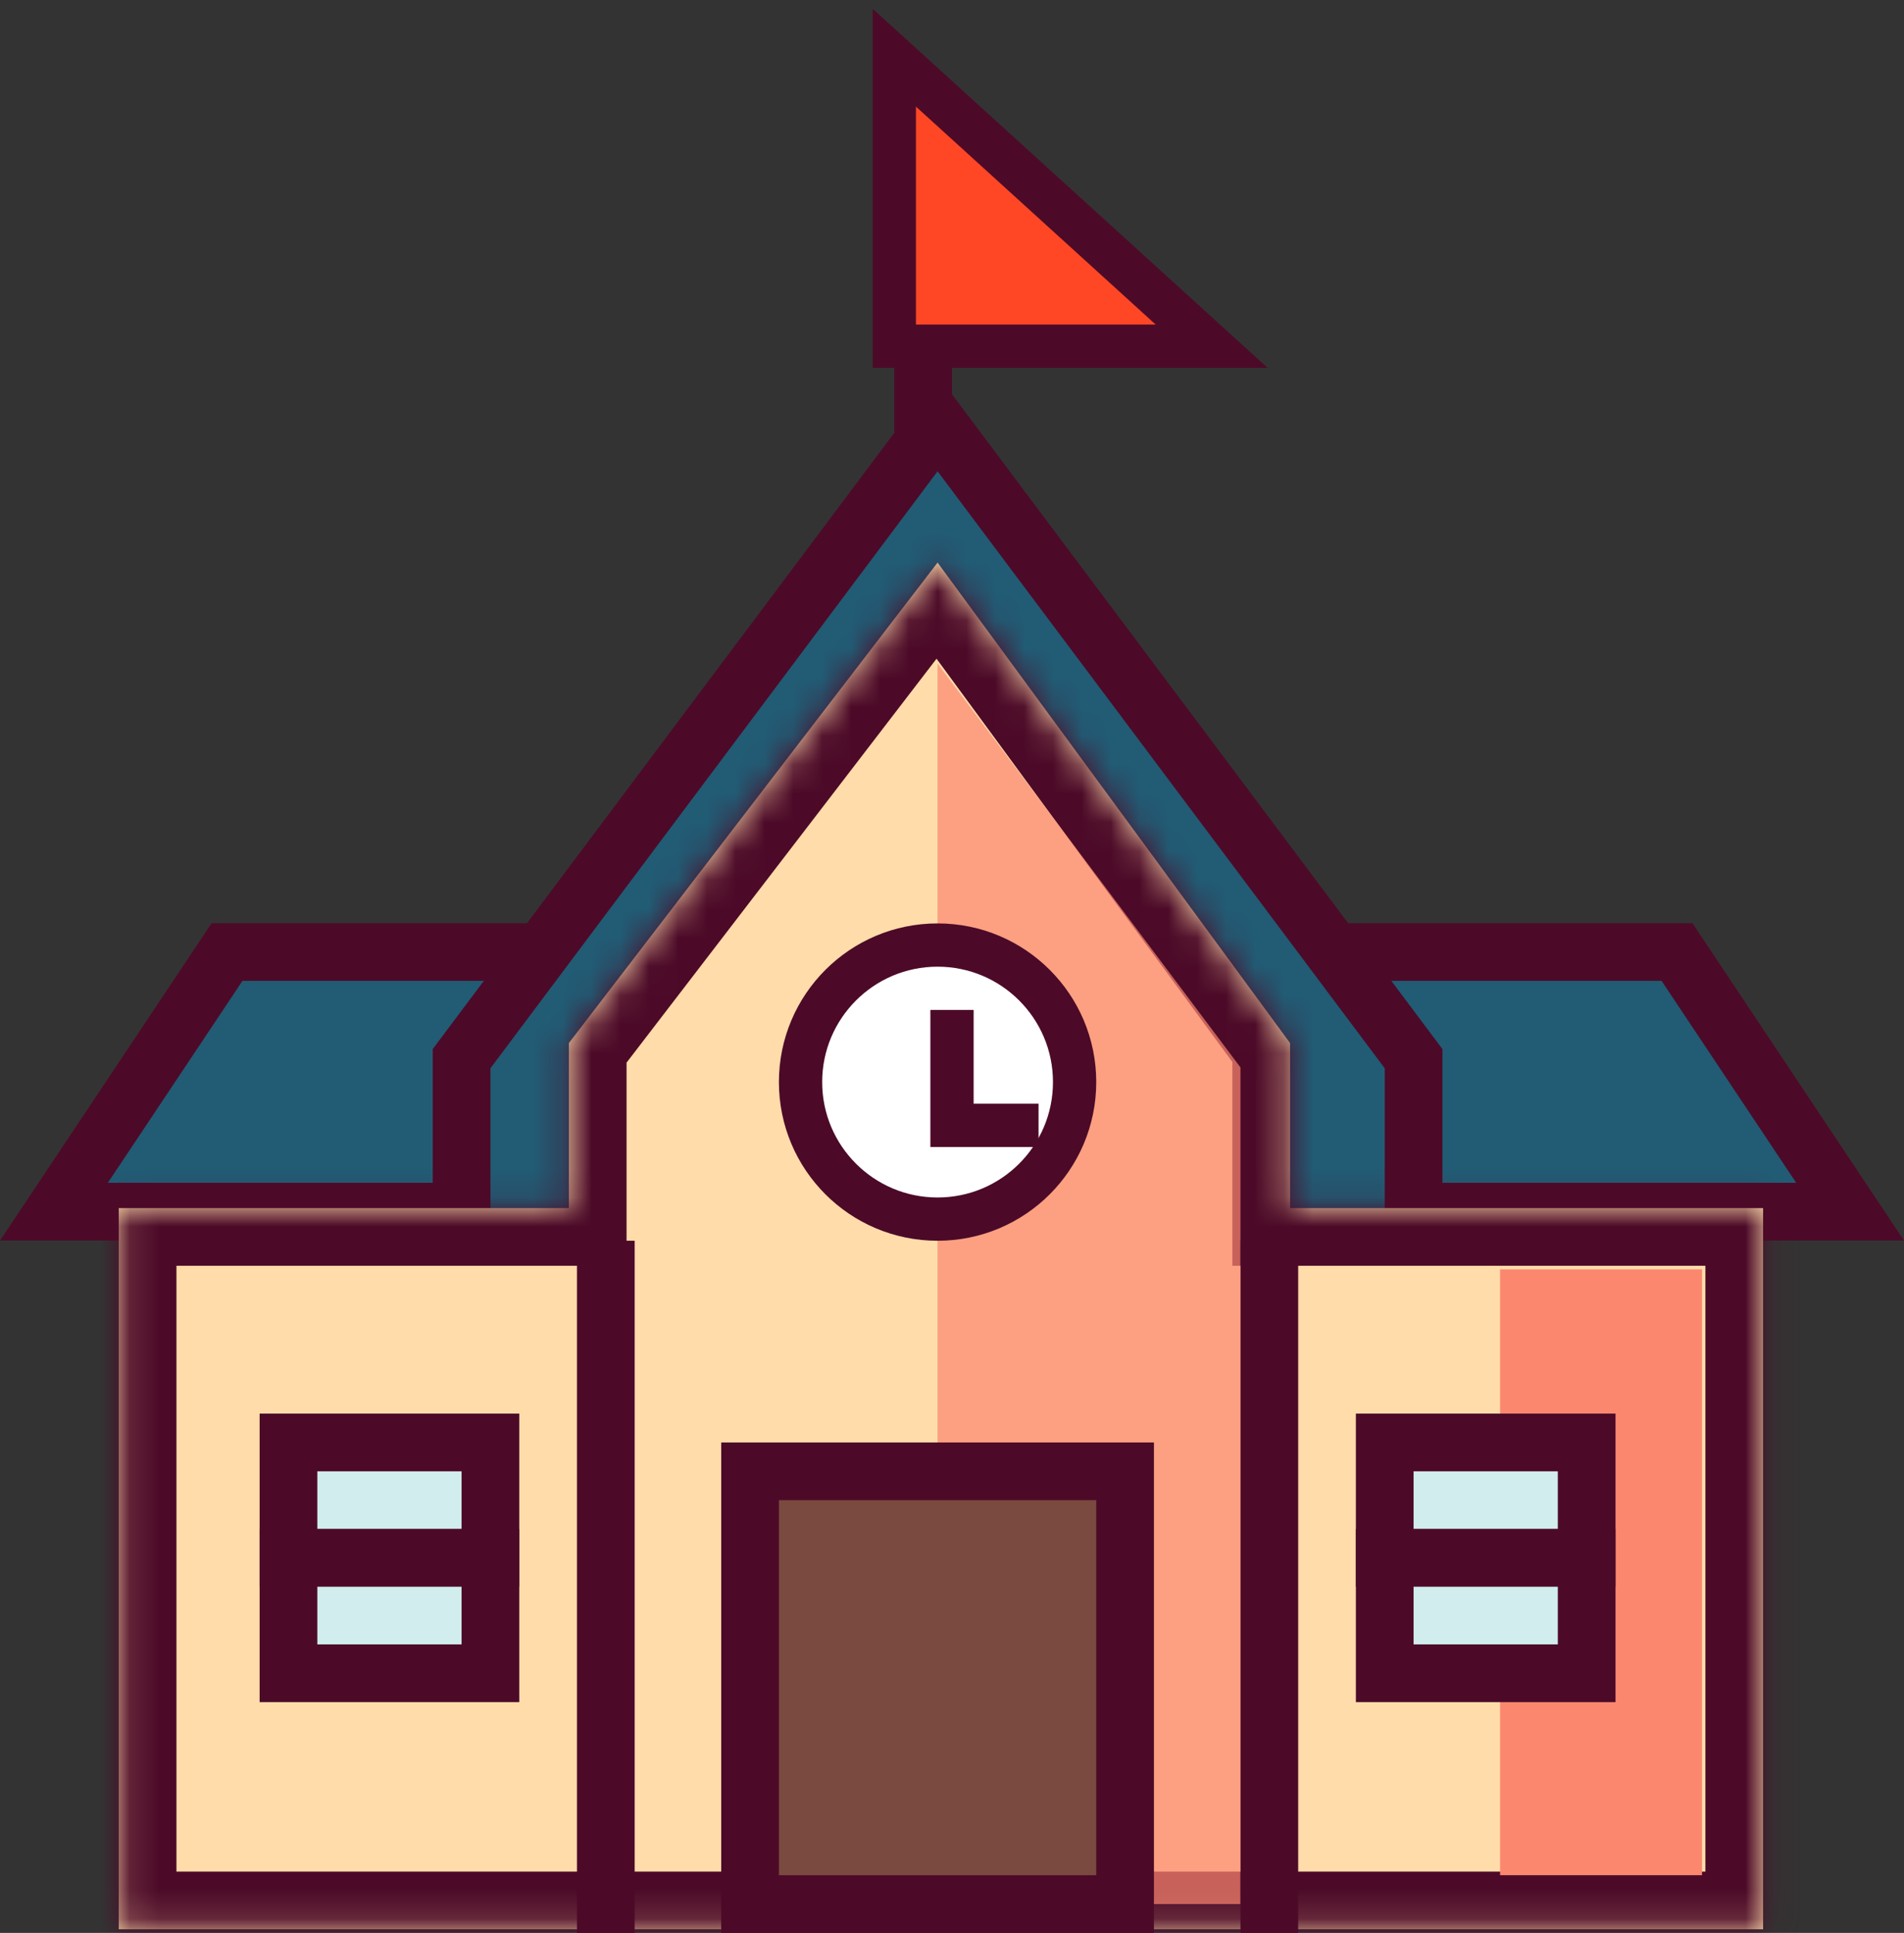
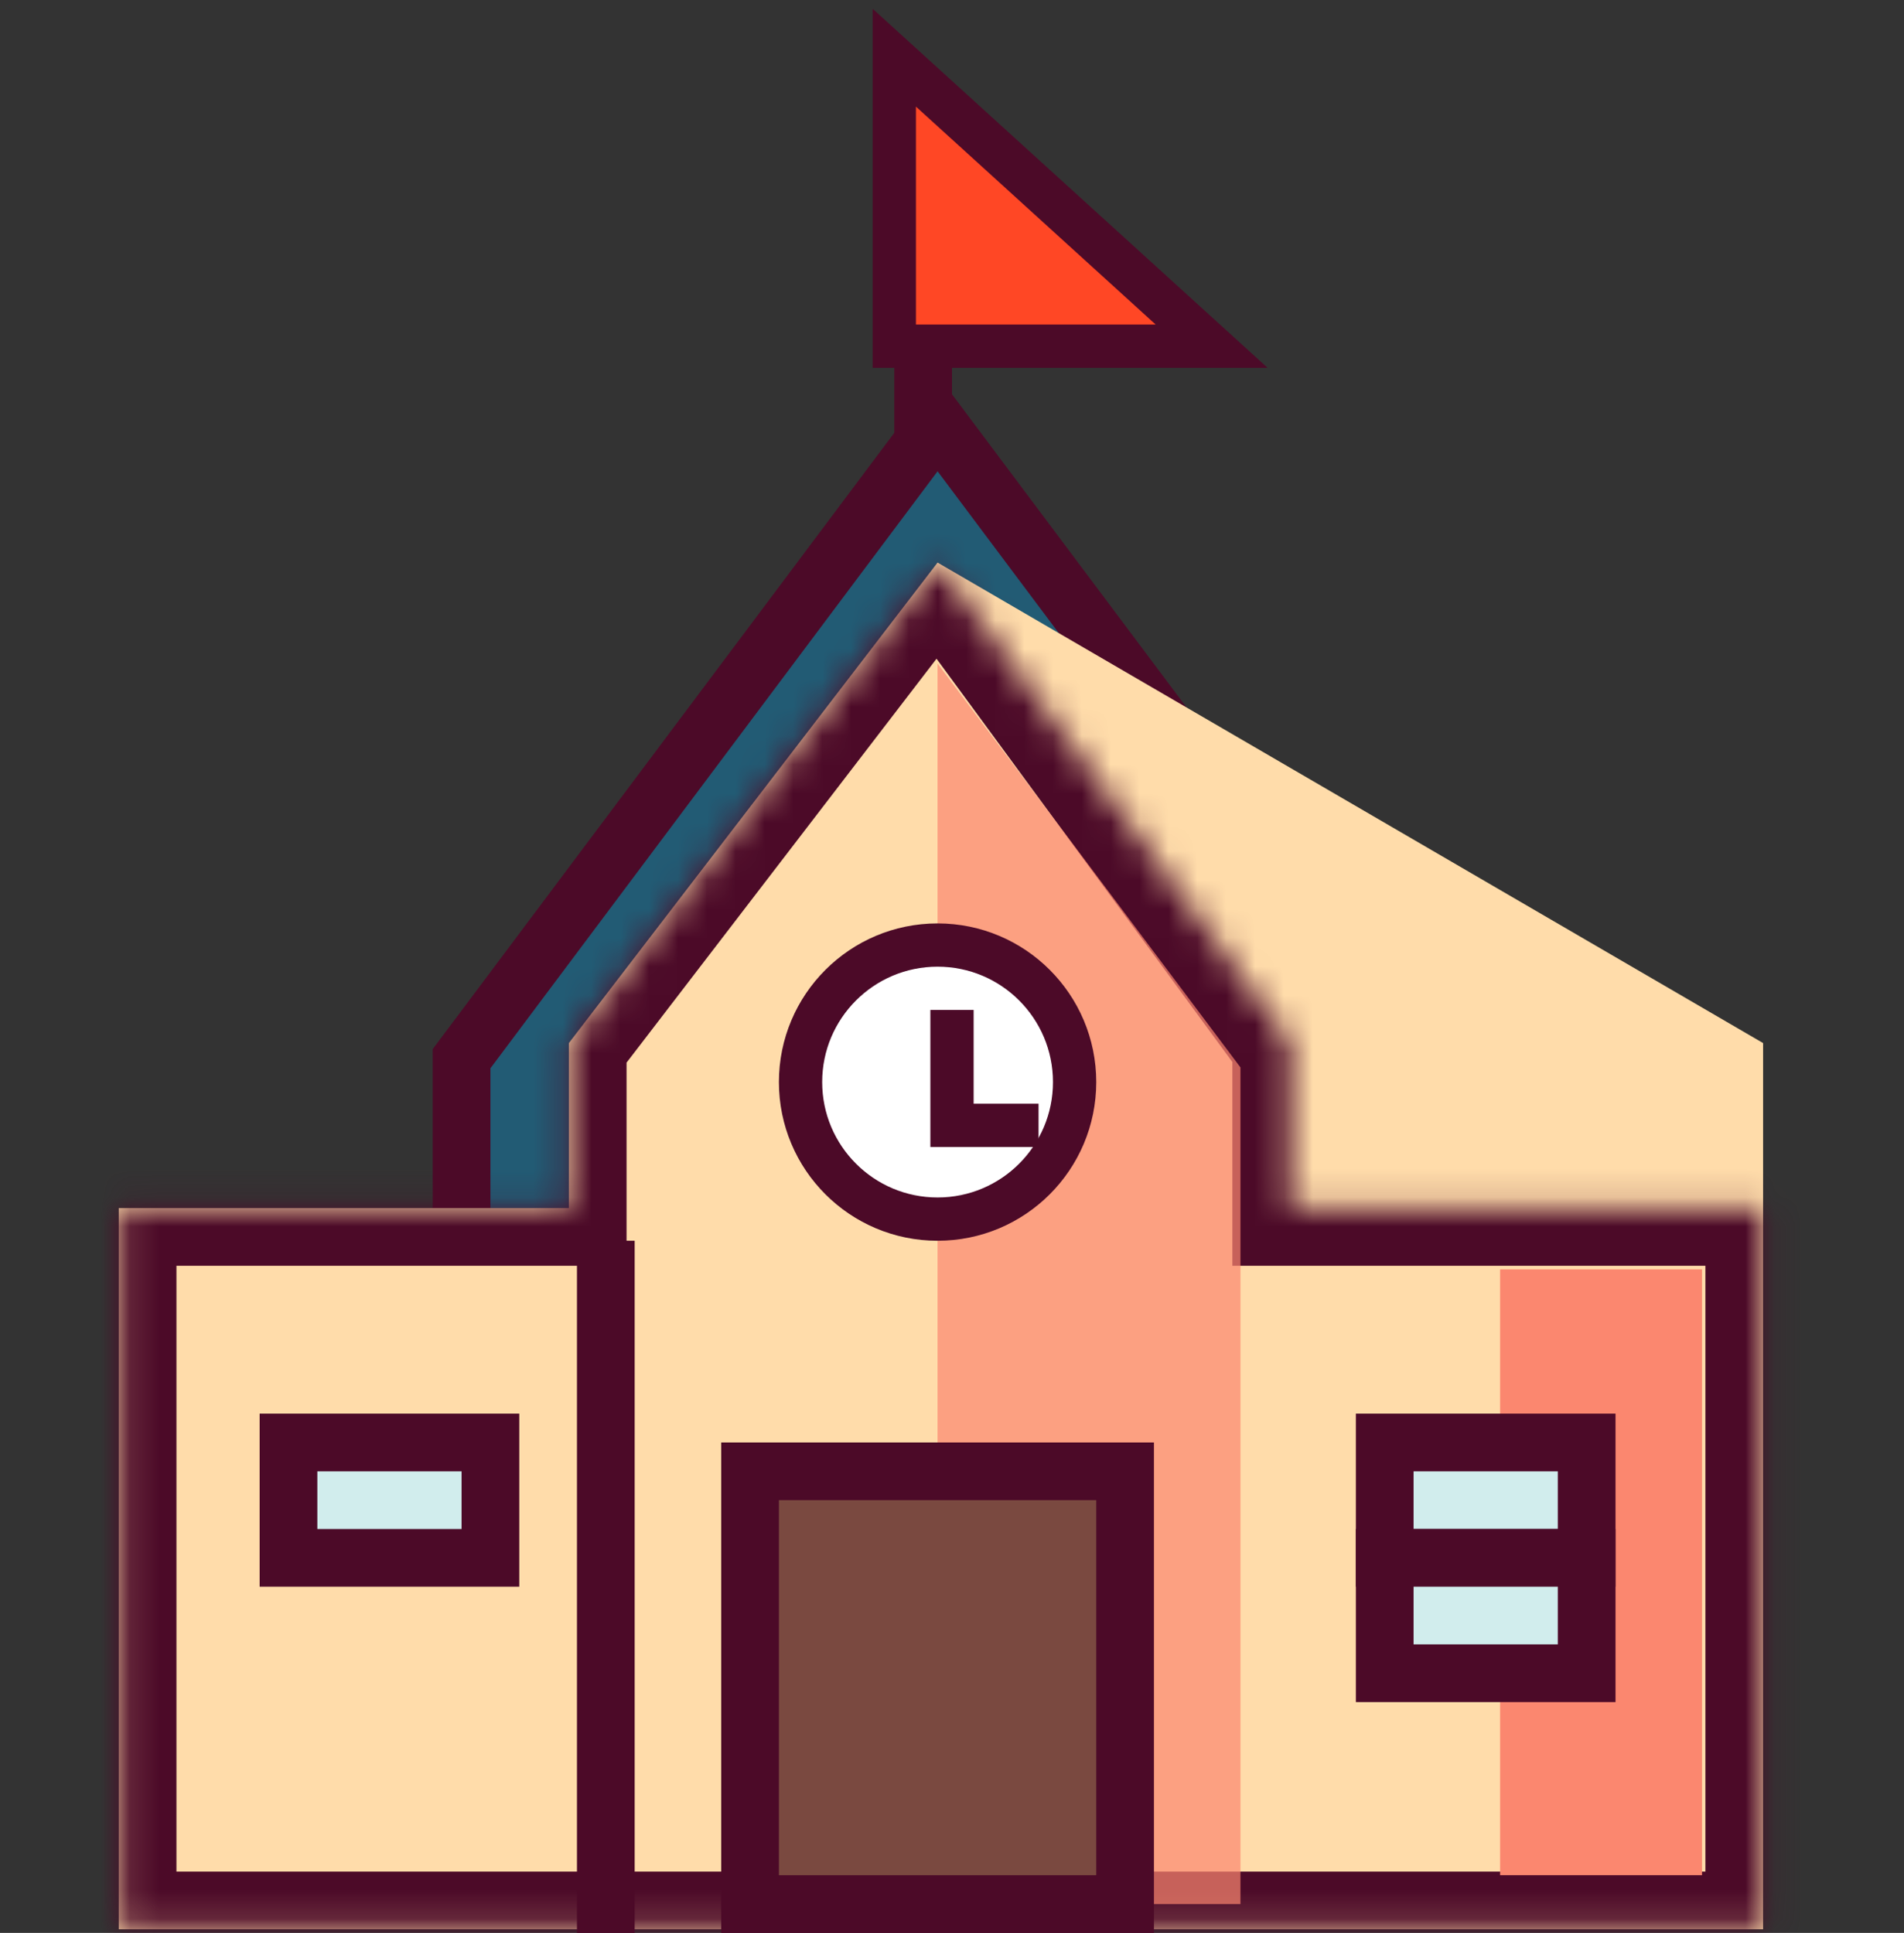
<svg xmlns="http://www.w3.org/2000/svg" width="66" height="67" viewBox="0 0 66 67" fill="none">
  <rect x="0" y="0" width="66" height="67" fill="#333333" stroke="none" />
-   <path d="M1.869 42L7.869 33H58.132L64.132 42H1.869Z" fill="#225B74" stroke="#4C0A28" stroke-width="2" />
  <path d="M16 43V36.697L32.5 14.668L49 36.697V43H16Z" fill="#225B74" stroke="#4C0A28" stroke-width="2" />
  <mask id="path-3-inside-1_1024_5040" fill="white">
    <path fill-rule="evenodd" clip-rule="evenodd" d="M32.5 19.5L19.719 36.156V41.875H4.116V66.875H61.116V41.875H44.719V36.156L32.5 19.5Z" />
  </mask>
-   <path fill-rule="evenodd" clip-rule="evenodd" d="M32.5 19.5L19.719 36.156V41.875H4.116V66.875H61.116V41.875H44.719V36.156L32.5 19.5Z" fill="#FFDCAA" />
+   <path fill-rule="evenodd" clip-rule="evenodd" d="M32.5 19.5L19.719 36.156V41.875H4.116V66.875H61.116V41.875V36.156L32.5 19.5Z" fill="#FFDCAA" />
  <path d="M19.719 36.156L18.132 34.938L17.719 35.477V36.156H19.719ZM32.5 19.5L34.112 18.317L32.536 16.168L30.913 18.282L32.5 19.5ZM19.719 41.875V43.875H21.719V41.875H19.719ZM4.116 41.875V39.875H2.116V41.875H4.116ZM4.116 66.875H2.116V68.875H4.116V66.875ZM61.116 66.875V68.875H63.116V66.875H61.116ZM61.116 41.875H63.116V39.875H61.116V41.875ZM44.719 41.875H42.719V43.875H44.719V41.875ZM44.719 36.156H46.719V35.501L46.331 34.972L44.719 36.156ZM21.305 37.373L34.087 20.718L30.913 18.282L18.132 34.938L21.305 37.373ZM21.719 41.875V36.156H17.719V41.875H21.719ZM4.116 43.875H19.719V39.875H4.116V43.875ZM6.116 66.875V41.875H2.116V66.875H6.116ZM61.116 64.875H4.116V68.875H61.116V64.875ZM59.116 41.875V66.875H63.116V41.875H59.116ZM44.719 43.875H61.116V39.875H44.719V43.875ZM42.719 36.156V41.875H46.719V36.156H42.719ZM30.887 20.683L43.106 37.339L46.331 34.972L34.112 18.317L30.887 20.683Z" fill="#4C0A28" mask="url(#path-3-inside-1_1024_5040)" />
  <rect x="51.999" y="44" width="7" height="21" fill="#FB876F" />
  <path d="M32.499 23L42.999 37V66H32.499V23Z" fill="#FB876F" fill-opacity="0.7" />
  <rect x="26" y="51" width="13" height="15" fill="#7A4940" stroke="#4C0A28" stroke-width="2" />
  <rect x="31.5" y="4.5" width="1" height="11" fill="#FFDCAA" stroke="#4C0A28" />
  <path d="M31 12V2L42 12H31Z" fill="#FF4725" stroke="#4C0A28" stroke-width="1.5" />
  <rect x="48" y="50" width="7" height="4" fill="#D1EDED" stroke="#4C0A28" stroke-width="2" />
  <rect x="10" y="50" width="7" height="4" fill="#D1EDED" stroke="#4C0A28" stroke-width="2" />
  <rect x="48" y="54" width="7" height="4" fill="#D1EDED" stroke="#4C0A28" stroke-width="2" />
-   <rect x="10" y="54" width="7" height="4" fill="#D1EDED" stroke="#4C0A28" stroke-width="2" />
  <circle cx="32.5" cy="37.508" r="4.75" fill="white" stroke="#4C0A28" stroke-width="1.5" />
  <path d="M33 35.008V39.008H36" stroke="#4C0A28" stroke-width="1.5" />
-   <path d="M44 43.008V67.008" stroke="#4C0A28" stroke-width="2" />
  <path d="M21 43.008V67.008" stroke="#4C0A28" stroke-width="2" />
</svg>